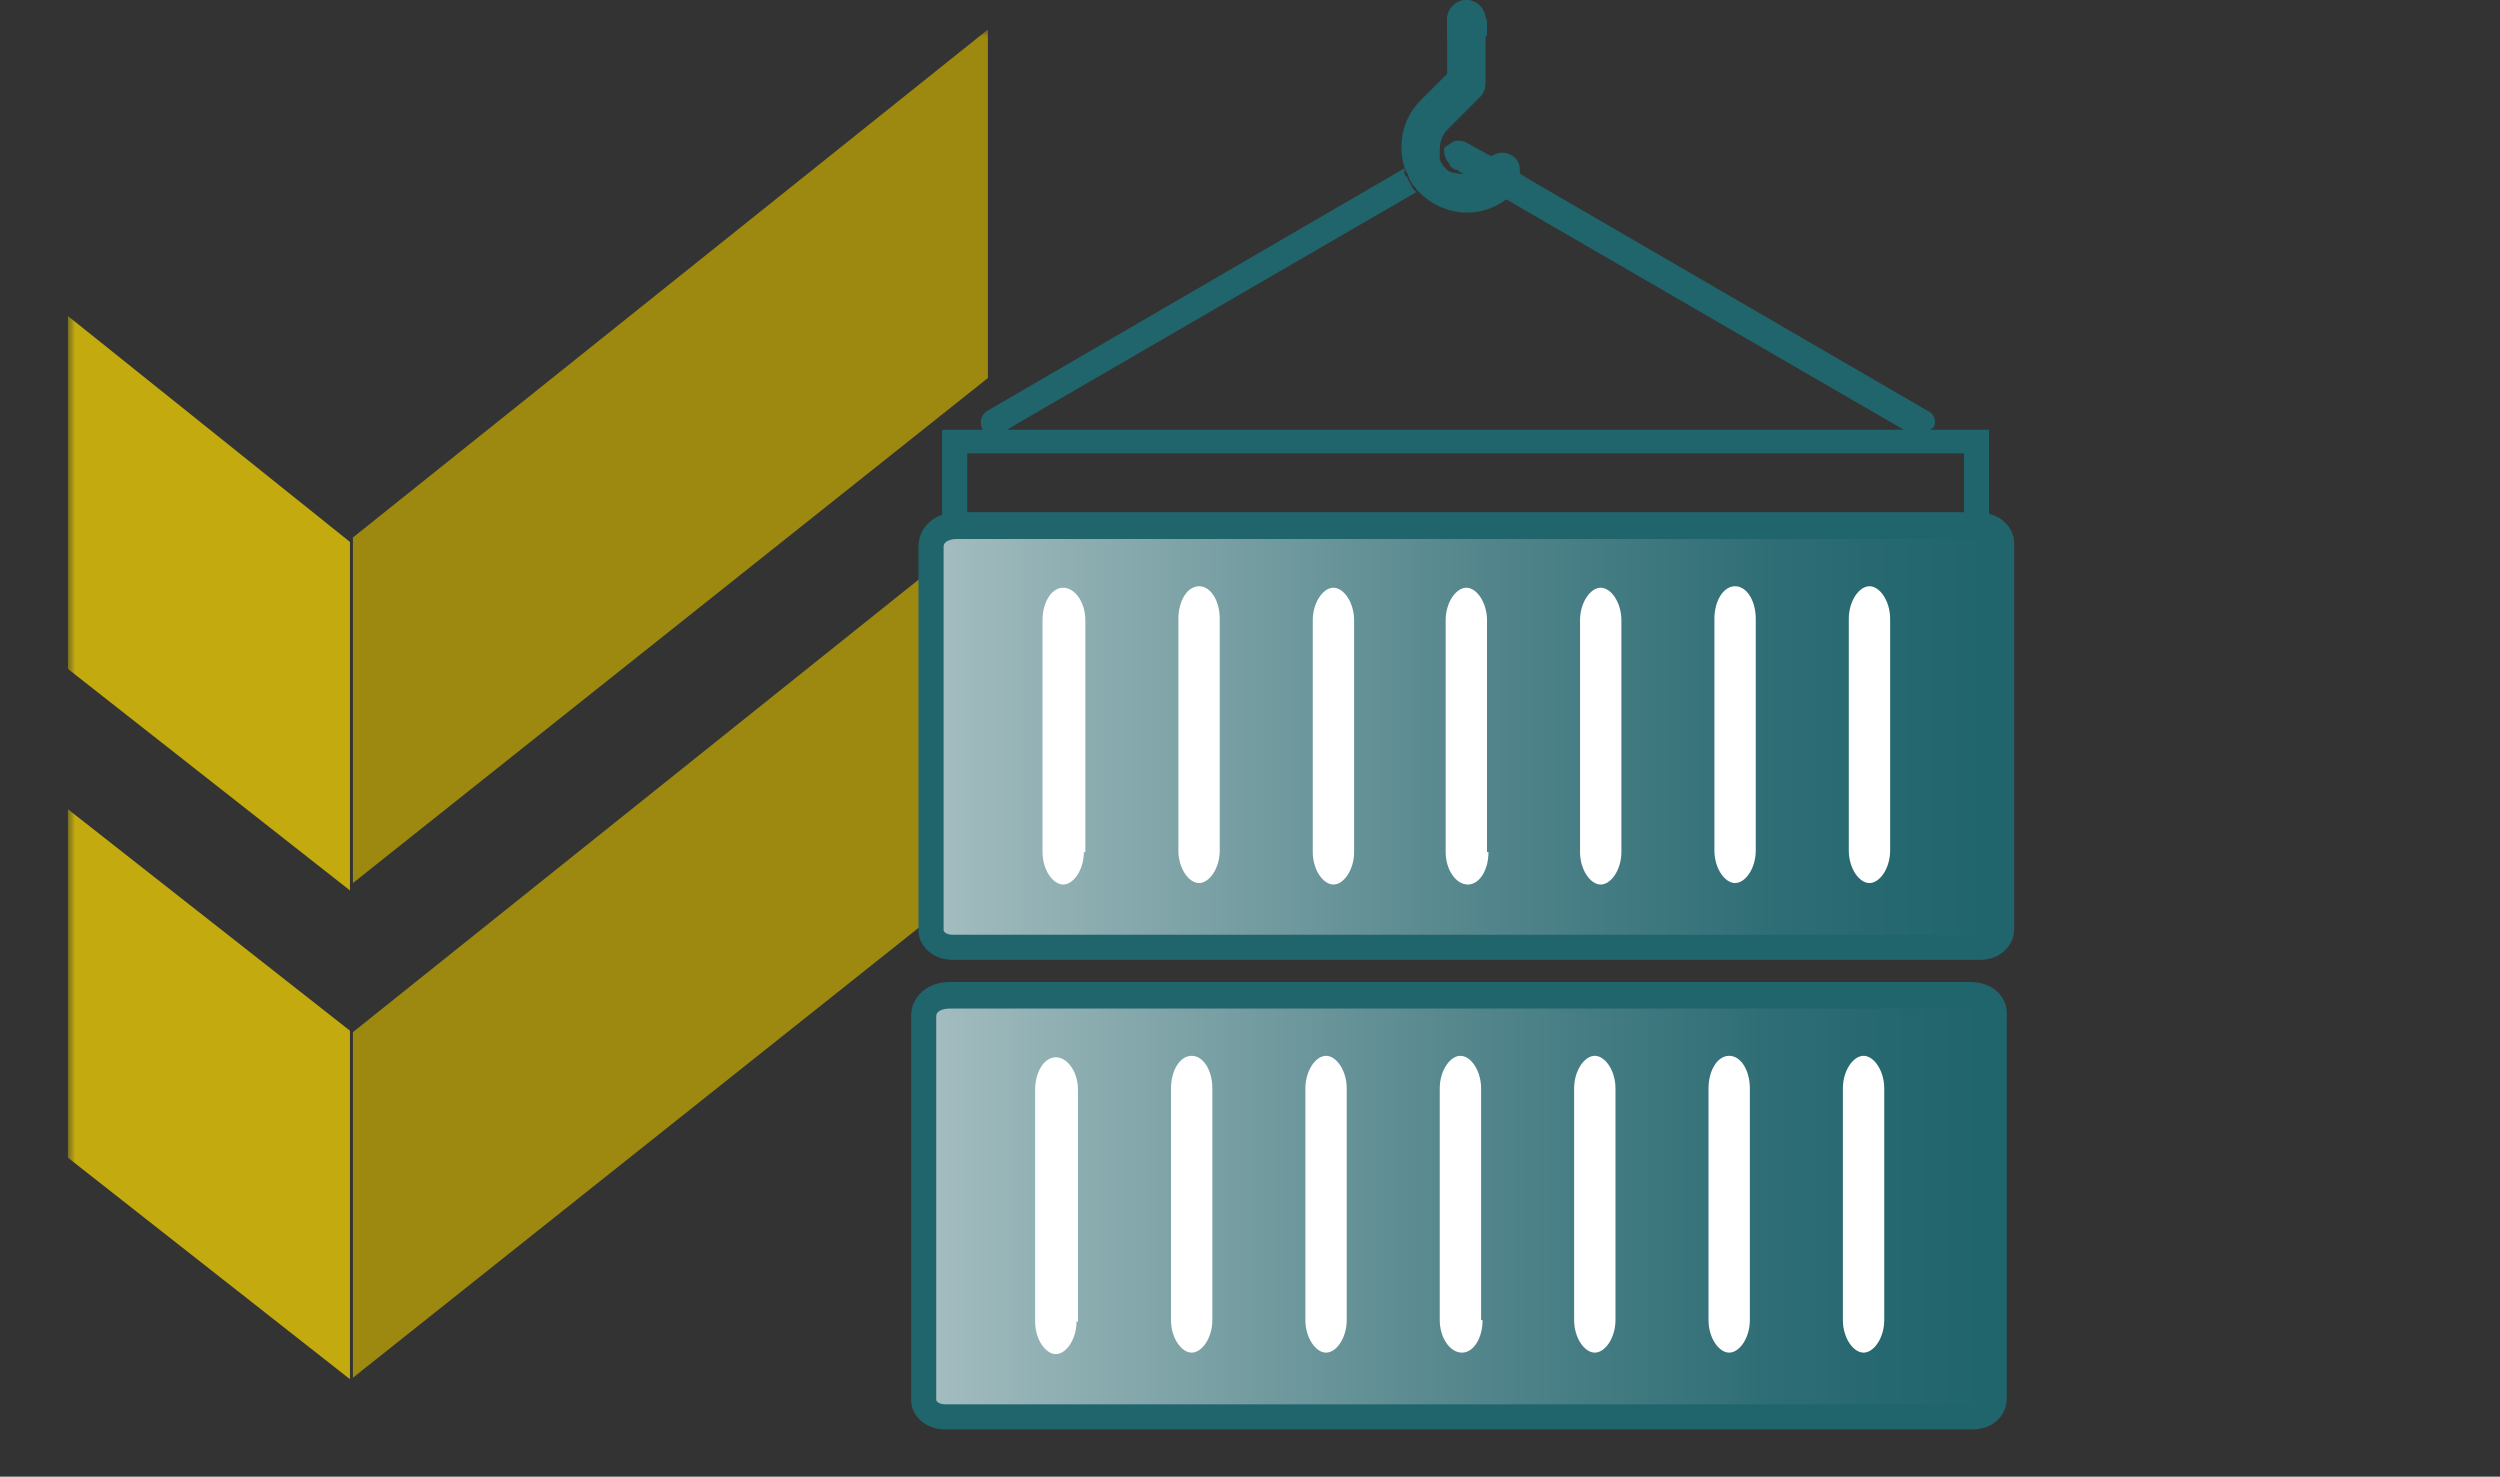
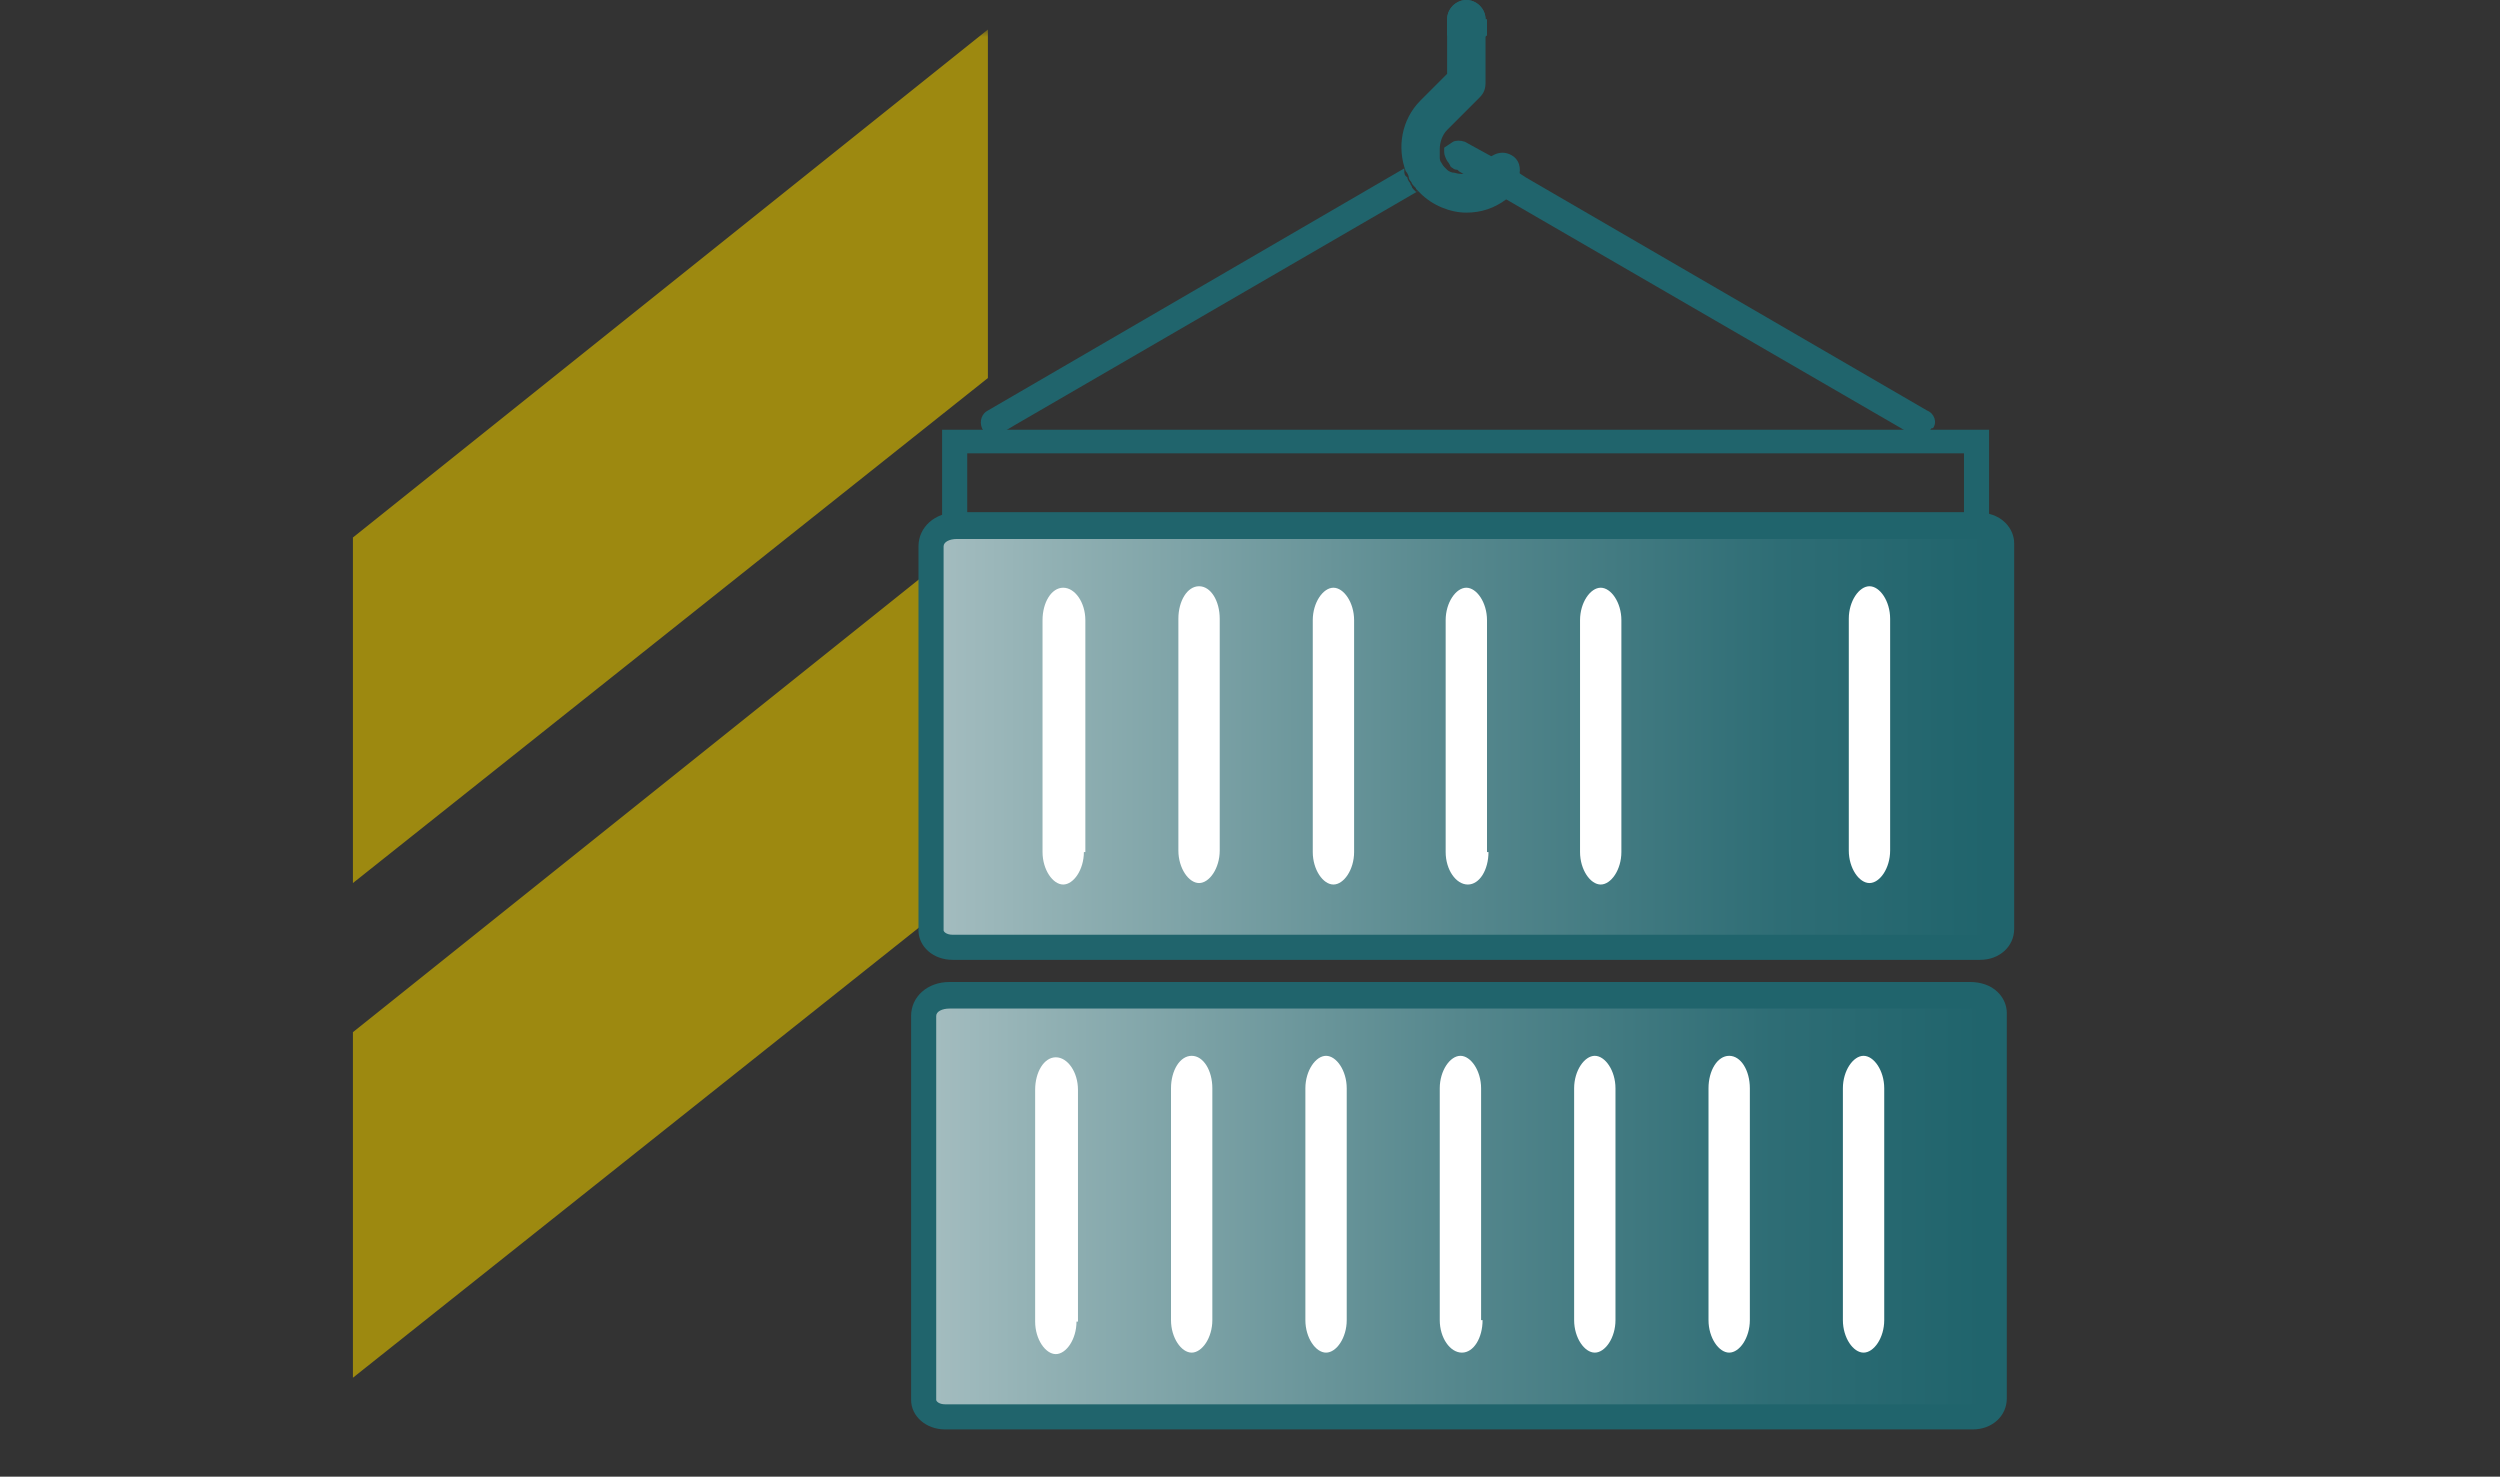
<svg xmlns="http://www.w3.org/2000/svg" xmlns:xlink="http://www.w3.org/1999/xlink" id="Layer_2" version="1.1" viewBox="0 0 169.3 100">
  <rect x="0" y="0" width="169.3" height="100" fill="#333333" stroke="none" />
  <defs>
    <style>
      .st0 {
        fill: none;
      }

      .st1 {
        mask: url(#mask);
      }

      .st2 {
        fill: #caae01;
      }

      .st3 {
        fill: url(#Naamloos_verloop_11);
      }

      .st4 {
        fill: #20646c;
      }

      .st5 {
        fill: #fff;
      }

      .st6 {
        opacity: .7;
      }

      .st7 {
        fill: #fd0;
      }

      .st8 {
        fill: url(#Naamloos_verloop_111);
      }
    </style>
    <mask id="mask" x="4.6" y="2" width="446.4" height="128.5" maskUnits="userSpaceOnUse">
      <g id="b">
        <path class="st5" d="M451,2H4.6v128.5h446.4V2Z" />
      </g>
    </mask>
    <linearGradient id="Naamloos_verloop_11" data-name="Naamloos verloop 11" x1="63.8" y1="49.9" x2="134.7" y2="49.9" gradientUnits="userSpaceOnUse">
      <stop offset="0" stop-color="#a3bcbf" />
      <stop offset=".1" stop-color="#92b1b4" />
      <stop offset=".5" stop-color="#55878d" />
      <stop offset=".8" stop-color="#2e6d75" />
      <stop offset="1" stop-color="#20646c" />
    </linearGradient>
    <linearGradient id="Naamloos_verloop_111" data-name="Naamloos verloop 11" x1="63.4" y1="81.6" x2="134.3" y2="81.6" xlink:href="#Naamloos_verloop_11" />
  </defs>
  <g class="st6">
    <g class="st1">
      <g>
        <path class="st2" d="M23.9,69.9l43-34.4v23.6l-43,34.2v-23.6.2Z" />
-         <path class="st7" d="M4.6,54.8l19.1,15v23.6l-19.1-15v-23.9.2Z" />
        <path class="st2" d="M23.9,36.4L66.9,2v23.6L23.9,59.8v-23.6.2Z" />
-         <path class="st7" d="M4.6,21.4l19.1,15.3v23.6l-19.1-15v-23.9Z" />
      </g>
    </g>
  </g>
  <g id="Layer_1-2">
    <g>
      <path class="st4" d="M103.1,12c-.2.4-.4.8-.7,1.1-.1.1-.3.3-.4.4-.8.6-1.7.9-2.7.9h0c-1.1,0-2.3-.5-3.1-1.3s-.2-.2-.3-.3c0,0,0,0,0,0,0-.1-.2-.2-.3-.4,0-.1-.2-.2-.2-.4,0-.1-.1-.3-.2-.4-.6-1.6-.3-3.5,1-4.8l1.8-1.8V1.3c0-.7.6-1.3,1.3-1.3s1.3.6,1.3,1.3v4.3c0,.4-.1.7-.4,1l-2.2,2.2c-.3.3-.5.8-.5,1.3,0,0,0,0,0,.1,0,0,0,.1,0,.2,0,0,0,.2,0,.3,0,0,0,.2.1.3,0,0,.1.2.2.3s.1.1.2.2c.1.1.3.2.5.2.6.2,1.3,0,1.7-.4.1-.1.3-.3.4-.4.5-.5,1.2-.8,1.9-.3.5.4.5,1,.3,1.6Z" />
      <path class="st4" d="M100.7,1.3v1.1c-.8.6-1.9.6-2.7,0v-1.1c0-.7.6-1.3,1.3-1.3s1.3.6,1.3,1.3Z" />
      <path class="st4" d="M96.1,12.9l-27.4,15.9-1,.6c-.4.2-1,0-1.2-.4,0,0,0,0,0,0-.2-.5,0-1,.4-1.2l28.2-16.4c0,0,0,.1,0,.2,0,.1,0,.3.2.4,0,.1.1.3.2.4,0,0,0,.1.1.2,0,0,0,.1.1.2,0,0,0,0,0,0,0,0,.1.1.2.2Z" />
      <path class="st4" d="M130.8,29s0,0,0,0c-.2.3-.5.5-.8.5s-.3,0-.4,0l-1.2-.7-26.4-15.3h0s-3.2-1.9-3.2-1.9h0s-.1-.1-.1-.1h0c0,0-.2,0-.3-.1,0,0-.2-.1-.2-.2,0,0-.1-.2-.2-.3-.1-.2-.2-.4-.2-.6,0,0,0-.1,0-.2,0,0,0,0,0-.1l.6-.4c.2-.1.5-.1.8,0l2,1.1h.1c0,0,1.7,1.1,1.7,1.1l.3.2,27.2,15.8c.5.2.7.8.4,1.2Z" />
    </g>
  </g>
  <polygon class="st0" points="65 30 65 35.6 133.5 35.5 133.5 35.5 133.5 30.1 133.5 30 65 30.1 65 30" />
  <path class="st0" d="M133.3,35h-67.9c-1.5,0-2.6,1-2.6,2.2v25.5c0,1.1,1,1.9,2.3,1.9h68.4c1.3,0,2.3-.9,2.3-2v-25.6c0-.5-.2-1-.6-1.3-.5-.4-1.1-.7-1.8-.7h0,0Z" />
  <path class="st4" d="M62.2,63c0,1.1,1,2,2.3,2h69.6c1.3,0,2.3-.9,2.3-2.1v-26.1c0-.5-.2-1-.6-1.4-.5-.5-1.2-.7-1.9-.7h-69.1c-1.5,0-2.6,1-2.6,2.3" />
  <path class="st3" d="M64.5,63.3c-.4,0-.6-.2-.6-.3v-26c0-.3.4-.5.9-.5h69.1c0,0,0,0,0,0,.3,0,.6.1.7.2,0,0,0,.1,0,.2v26.1c0,.1-.2.3-.6.3h-69.6q0,0,0,0Z" />
  <path class="st5" d="M73.5,57.7v-15.7c0-1.2-.7-2.2-1.5-2.2s-1.4,1-1.4,2.2v15.7c0,1.2.7,2.2,1.4,2.2s1.4-1,1.4-2.2" />
  <path class="st5" d="M91.7,57.7v-15.7c0-1.2-.7-2.2-1.4-2.2s-1.4,1-1.4,2.2v15.7c0,1.2.7,2.2,1.4,2.2s1.4-1,1.4-2.2" />
  <path class="st5" d="M100.7,57.7v-15.7c0-1.2-.7-2.2-1.4-2.2s-1.4,1-1.4,2.2v15.7c0,1.2.7,2.2,1.5,2.2s1.4-1,1.4-2.2h0Z" />
  <path class="st5" d="M109.8,57.7v-15.7c0-1.2-.7-2.2-1.4-2.2s-1.4,1-1.4,2.2v15.7c0,1.2.7,2.2,1.4,2.2s1.4-1,1.4-2.2" />
  <path class="st5" d="M128,57.6v-15.7c0-1.2-.7-2.2-1.4-2.2s-1.4,1-1.4,2.2v15.7c0,1.2.7,2.2,1.4,2.2s1.4-1,1.4-2.2" />
-   <path class="st5" d="M118.9,57.6v-15.7c0-1.2-.6-2.2-1.4-2.2s-1.4,1-1.4,2.2v15.7c0,1.2.7,2.2,1.4,2.2s1.4-1,1.4-2.2" />
  <path class="st5" d="M82.6,57.6v-15.7c0-1.2-.6-2.2-1.4-2.2s-1.4,1-1.4,2.2v15.7c0,1.2.7,2.2,1.4,2.2s1.4-1,1.4-2.2" />
  <path class="st4" d="M134.7,29.1H63.8v7.4h70.9v-7.4h0ZM133,34.7h-67.5c0,0,0-4,0-4h67.5c0,0,0,4,0,4h0Z" />
  <polygon class="st0" points="64.6 61.8 64.6 67.3 133 67.3 133 67.3 133 61.8 133 61.7 64.6 61.8 64.6 61.8" />
  <path class="st0" d="M132.9,66.8h-67.9c-1.5,0-2.6,1-2.6,2.2v25.5c0,1.1,1,1.9,2.3,1.9h68.4c1.3,0,2.3-.9,2.3-2v-25.6c0-.5-.2-1-.6-1.3-.5-.4-1.1-.7-1.8-.7h0,0Z" />
  <path class="st4" d="M61.7,94.8c0,1.1,1,2,2.3,2h69.6c1.3,0,2.3-.9,2.3-2.1v-26.1c0-.5-.2-1-.6-1.4-.5-.5-1.2-.7-1.9-.7h-69.1c-1.5,0-2.6,1-2.6,2.3" />
  <path class="st8" d="M64,95.1c-.4,0-.6-.2-.6-.3v-26c0-.3.4-.5.9-.5h69.1c0,0,0,0,0,0,.3,0,.6.1.7.2,0,0,0,.1,0,.2v26.1c0,.1-.2.3-.6.3h-69.6q0,0,0,0Z" />
  <path class="st5" d="M73,89.5v-15.7c0-1.2-.7-2.2-1.5-2.2s-1.4,1-1.4,2.2v15.7c0,1.2.7,2.2,1.4,2.2s1.4-1,1.4-2.2" />
  <path class="st5" d="M91.2,89.4v-15.7c0-1.2-.7-2.2-1.4-2.2s-1.4,1-1.4,2.2v15.7c0,1.2.7,2.2,1.4,2.2s1.4-1,1.4-2.2" />
  <path class="st5" d="M100.3,89.4v-15.7c0-1.2-.7-2.2-1.4-2.2s-1.4,1-1.4,2.2v15.7c0,1.2.7,2.2,1.5,2.2s1.4-1,1.4-2.2h0Z" />
  <path class="st5" d="M109.4,89.4v-15.7c0-1.2-.7-2.2-1.4-2.2s-1.4,1-1.4,2.2v15.7c0,1.2.7,2.2,1.4,2.2s1.4-1,1.4-2.2" />
  <path class="st5" d="M127.6,89.4v-15.7c0-1.2-.7-2.2-1.4-2.2s-1.4,1-1.4,2.2v15.7c0,1.2.7,2.2,1.4,2.2s1.4-1,1.4-2.2" />
  <path class="st5" d="M118.5,89.4v-15.7c0-1.2-.6-2.2-1.4-2.2s-1.4,1-1.4,2.2v15.7c0,1.2.7,2.2,1.4,2.2s1.4-1,1.4-2.2" />
  <path class="st5" d="M82.1,89.4v-15.7c0-1.2-.6-2.2-1.4-2.2s-1.4,1-1.4,2.2v15.7c0,1.2.7,2.2,1.4,2.2s1.4-1,1.4-2.2" />
</svg>